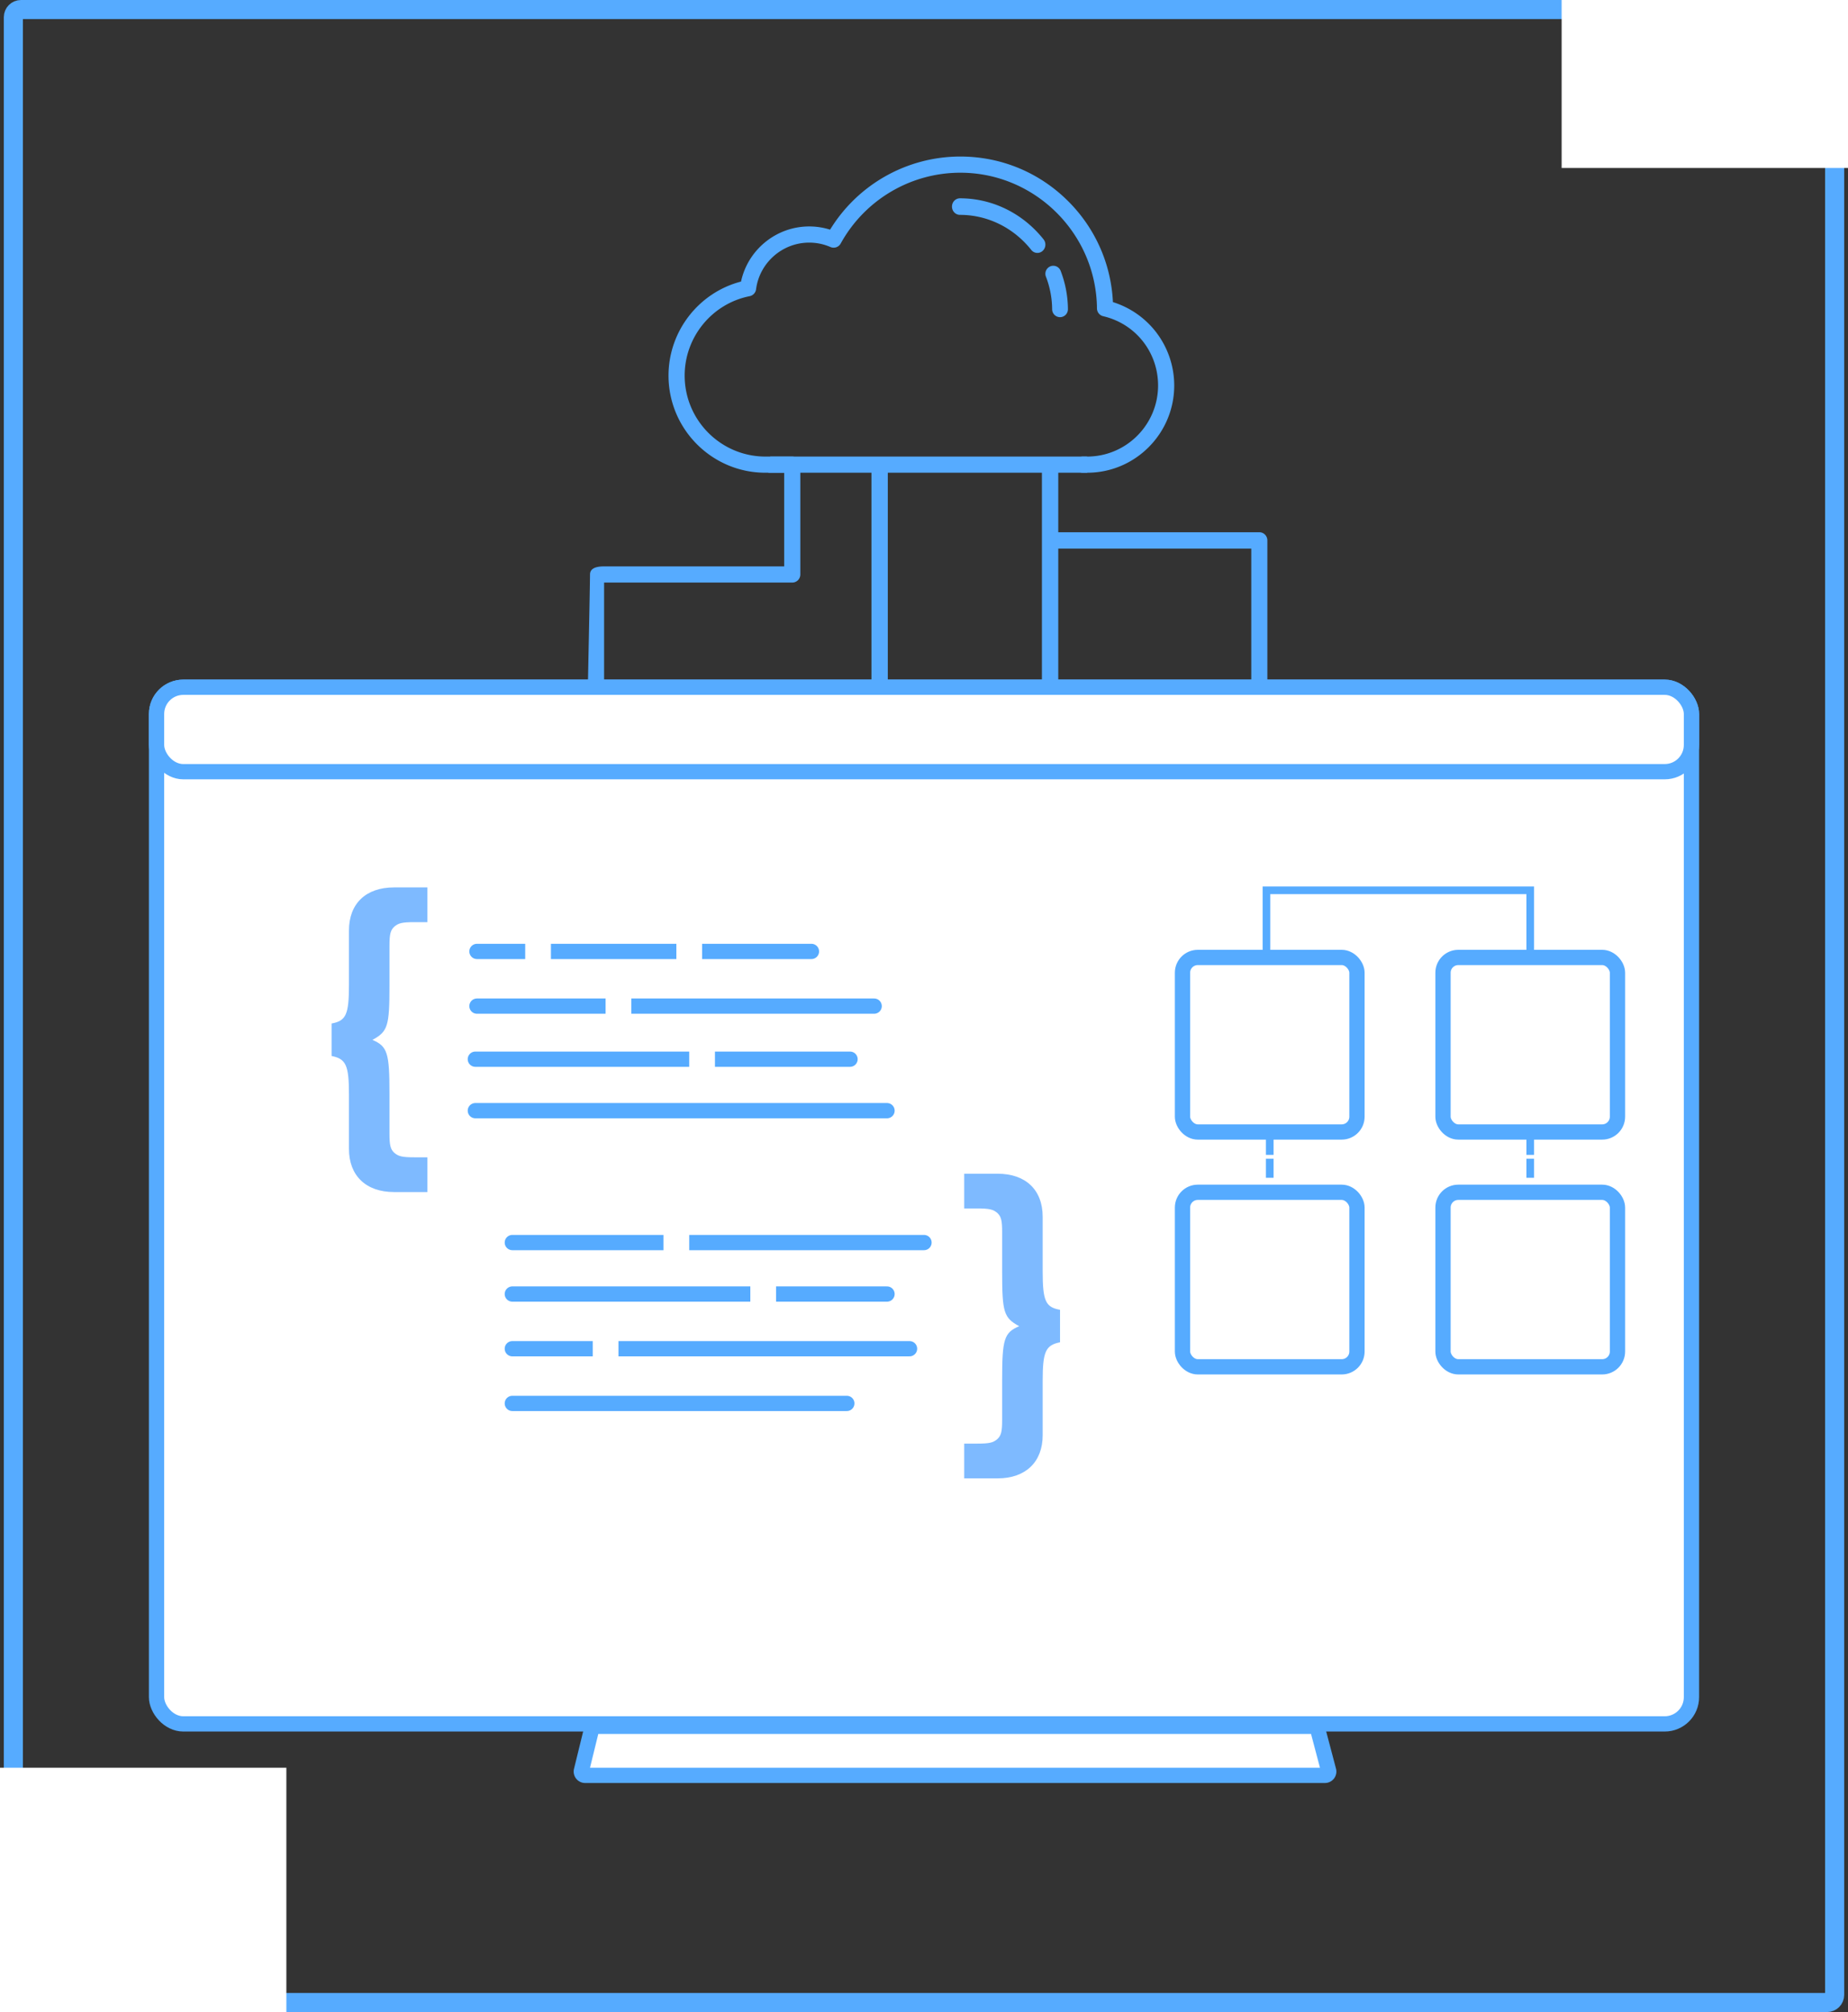
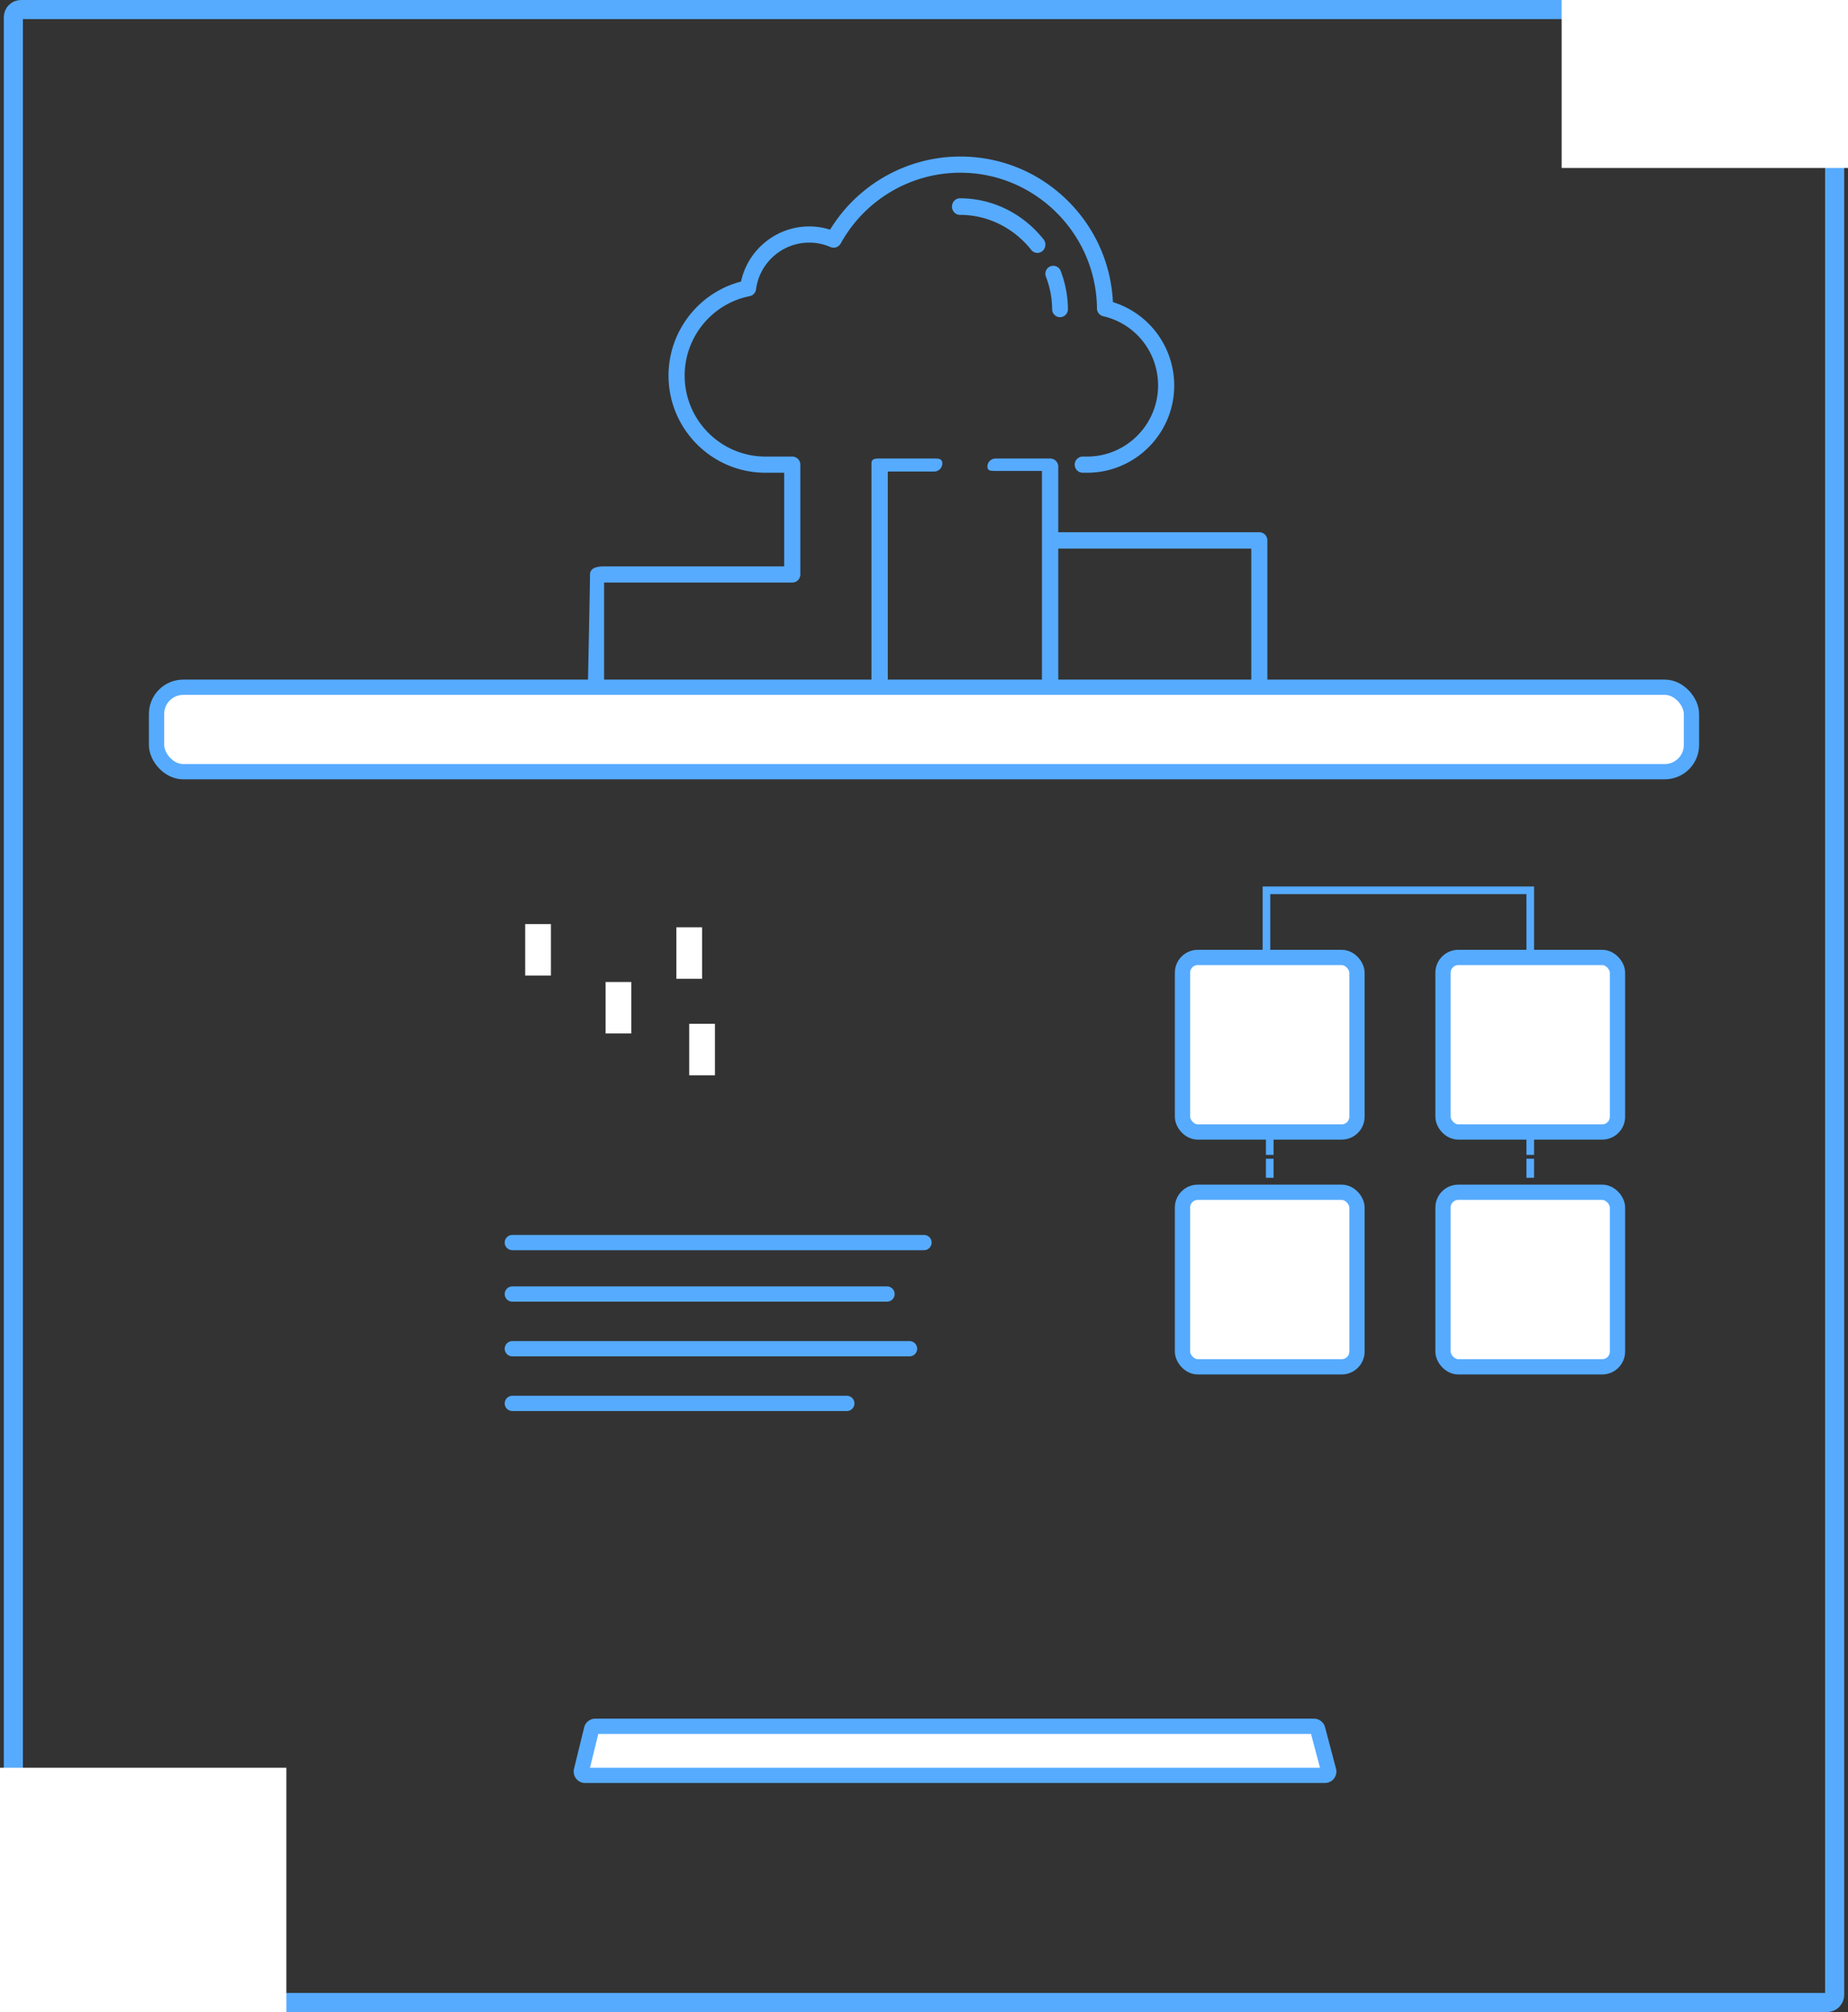
<svg xmlns="http://www.w3.org/2000/svg" width="484" height="527" viewBox="0 0 484 527">
  <rect x="0" y="0" width="484" height="527" fill="#333333" stroke="none" />
  <title>Group 23</title>
  <g fill="none" fill-rule="evenodd">
    <g fill="#56ABFF">
      <path d="M228.237 121.381c0-1.174.857-1.283 2.04-1.283h14.495c1.183 0 2.024.11 2.024 1.283a2.133 2.133 0 0 1-2.141 2.125H232.52v54.653h-4.283V121.38zm48.929 56.778v-55.954c0-1.164-.959-2.107-2.142-2.107h-14.276c-1.183 0-2.141.943-2.141 2.107 0 1.164.958 1.142 2.141 1.142h12.135v54.812h4.283z" fill-rule="nonzero" />
      <path d="M273.865 139.402h55.954c1.164 0 2.107.958 2.107 2.141v37.054h-4.214v-34.913h-53.847v-4.282zm28.638-52.764a22.94 22.94 0 0 0-11.022-7.512c-.485-10.029-4.636-19.386-11.79-26.499C272.147 45.13 262.143 41 251.52 41c-13.95 0-26.857 7.292-34.116 19.15a18.11 18.11 0 0 0-5.477-.84c-8.633 0-16.057 6.109-17.848 14.436-11.087 2.884-18.99 13.014-18.99 24.628 0 14.03 11.386 25.445 25.383 25.445h4.91v24.528h-47.165c-2.46 0-3.69.706-3.69 2.118 0 1.413-.176 10.644-.528 27.694h4.218v-25.575h49.279a2.116 2.116 0 0 0 2.113-2.119v-28.764c0-1.17-.946-2.119-2.113-2.119h-7.024c-11.666 0-21.156-9.514-21.156-21.208 0-10.091 7.156-18.839 17.016-20.799a2.116 2.116 0 0 0 1.684-1.803c.91-6.97 6.89-12.225 13.911-12.225 1.932 0 3.805.388 5.568 1.153a2.11 2.11 0 0 0 2.689-.92c6.308-11.437 18.315-18.543 31.336-18.543 19.553 0 35.603 15.944 35.78 35.541.008.98.685 1.824 1.636 2.045 8.462 1.963 14.372 9.421 14.372 18.137 0 10.268-8.333 18.622-18.576 18.622h-1.15a2.116 2.116 0 0 0-2.114 2.119c0 1.17.946 2.118 2.114 2.118h1.15c12.573 0 22.803-10.254 22.803-22.86a22.94 22.94 0 0 0-5.033-14.32z" fill-rule="nonzero" />
      <path d="M277.629 83.073h.019c1.142-.01 2.059-.955 2.049-2.11a28.435 28.435 0 0 0-1.911-10.022 2.06 2.06 0 0 0-2.678-1.187 2.1 2.1 0 0 0-1.174 2.71A24.218 24.218 0 0 1 275.56 81a2.08 2.08 0 0 0 2.068 2.073zm-7.537-17.617a2.033 2.033 0 0 0 2.94.29c.89-.761 1.016-2.128.281-3.051-5.44-6.836-13.421-10.756-21.897-10.756-1.154 0-2.089.97-2.089 2.168 0 1.198.935 2.169 2.089 2.169 7.225 0 14.032 3.346 18.676 9.18z" />
-       <path d="M201.742 120.076v3.243h82.509l-.05-3.243h-82.46z" stroke="#56ABFF" fill-rule="nonzero" />
    </g>
    <g fill="#FFF" fill-rule="nonzero" stroke="#56ABFF" stroke-width="4" transform="translate(39 178)">
-       <rect x="2" y="2" width="402" height="271.519" rx="7" />
      <rect x="2" y="2" width="402" height="22.12" rx="7" />
      <path d="M116.91 274.149a1 1 0 0 0-.972.762l-2.66 10.85a1 1 0 0 0 .972 1.239h193.754a1 1 0 0 0 .967-1.255l-2.867-10.852a1 1 0 0 0-.966-.744H116.91z" />
    </g>
-     <path d="M111.945 312.22h-8.76c-7.328 0-11.792-4.296-11.792-11.29v-14.239c0-7.667-.759-9.353-4.549-10.11v-8.51c3.79-.675 4.549-2.36 4.549-10.112V243.72c0-7.077 4.464-11.29 11.792-11.29h8.76v9.1h-3.37c-3.284 0-4.21.252-5.306 1.179-1.01.927-1.263 2.022-1.263 4.971v10.448c0 10.616-.421 12.049-4.465 14.24 3.96 1.684 4.465 3.454 4.465 14.07v10.532c0 2.95.253 4.045 1.263 4.971 1.095.927 2.022 1.18 5.307 1.18h3.37v9.1zm140.584 74.989v-9.1h3.37c3.284 0 4.211-.252 5.306-1.18 1.01-.926 1.263-2.021 1.263-4.97v-10.532c0-10.701.506-12.386 4.465-14.071-4.043-2.191-4.465-3.623-4.465-14.24V322.67c0-2.95-.252-4.045-1.263-4.972-1.095-.926-2.022-1.18-5.307-1.18h-3.369v-9.099h8.76c7.328 0 11.793 4.213 11.793 11.29v14.24c0 7.836.758 9.437 4.548 10.11v8.51c-3.79.759-4.548 2.444-4.548 10.111v14.24c0 6.993-4.465 11.29-11.793 11.29h-8.76z" fill="#7EBAFF" />
    <g fill-rule="nonzero">
-       <path d="M124.496 290.904h107.817m-107.817-13.481h98.13m-97.709-13.903h104.027m-104.027-14.323h87.602" stroke="#56ABFF" stroke-linecap="round" stroke-width="4" />
      <path fill="#FFF" d="M137.552 242.035h6.739v13.481h-6.74zm39.588.843h6.74v13.481h-6.74zm3.37 25.277h6.74v13.481h-6.74zm-21.9-10.954h6.739v13.481h-6.74z" />
    </g>
    <g fill-rule="nonzero">
      <path d="M134.183 325.449H242M134.183 338.93h98.13m-98.13 14.324H238.21m-104.027 14.323h87.601" stroke="#56ABFF" stroke-linecap="round" stroke-width="4" />
-       <path fill="#FFF" d="M173.772 318.708h6.739v13.481h-6.74zm22.743 14.324h6.739v13.481h-6.74zm-41.275 13.481h6.74v13.481h-6.74z" />
    </g>
    <g transform="translate(307.701 232.767)" fill-rule="nonzero" stroke="#56ABFF">
      <rect stroke-width="4" fill="#FFF" x="2" y="18.009" width="45.697" height="45.711" rx="4" />
      <rect stroke-width="4" fill="#FFF" x="70.228" y="18.009" width="45.697" height="45.711" rx="4" />
      <rect stroke-width="4" fill="#FFF" x="2" y="79.516" width="45.697" height="45.711" rx="4" />
      <rect stroke-width="4" fill="#FFF" x="70.228" y="79.516" width="45.697" height="45.711" rx="4" />
      <path stroke-width="2" stroke-linecap="square" d="M93.077 16.009V.42H23.99v15.59" />
      <path d="M24.849 65.72v11.796M93.077 65.72v11.796" stroke-width="2" stroke-linecap="square" stroke-dasharray="3" />
    </g>
    <rect stroke="#56ABFF" stroke-width="5" x="3.5" y="2.5" width="477" height="522" rx="2" />
-     <path fill="#FFF" fill-rule="nonzero" d="M0 463h75v64H0zM409 0h75v44h-75z" />
+     <path fill="#FFF" fill-rule="nonzero" d="M0 463h75v64H0M409 0h75v44h-75z" />
  </g>
</svg>